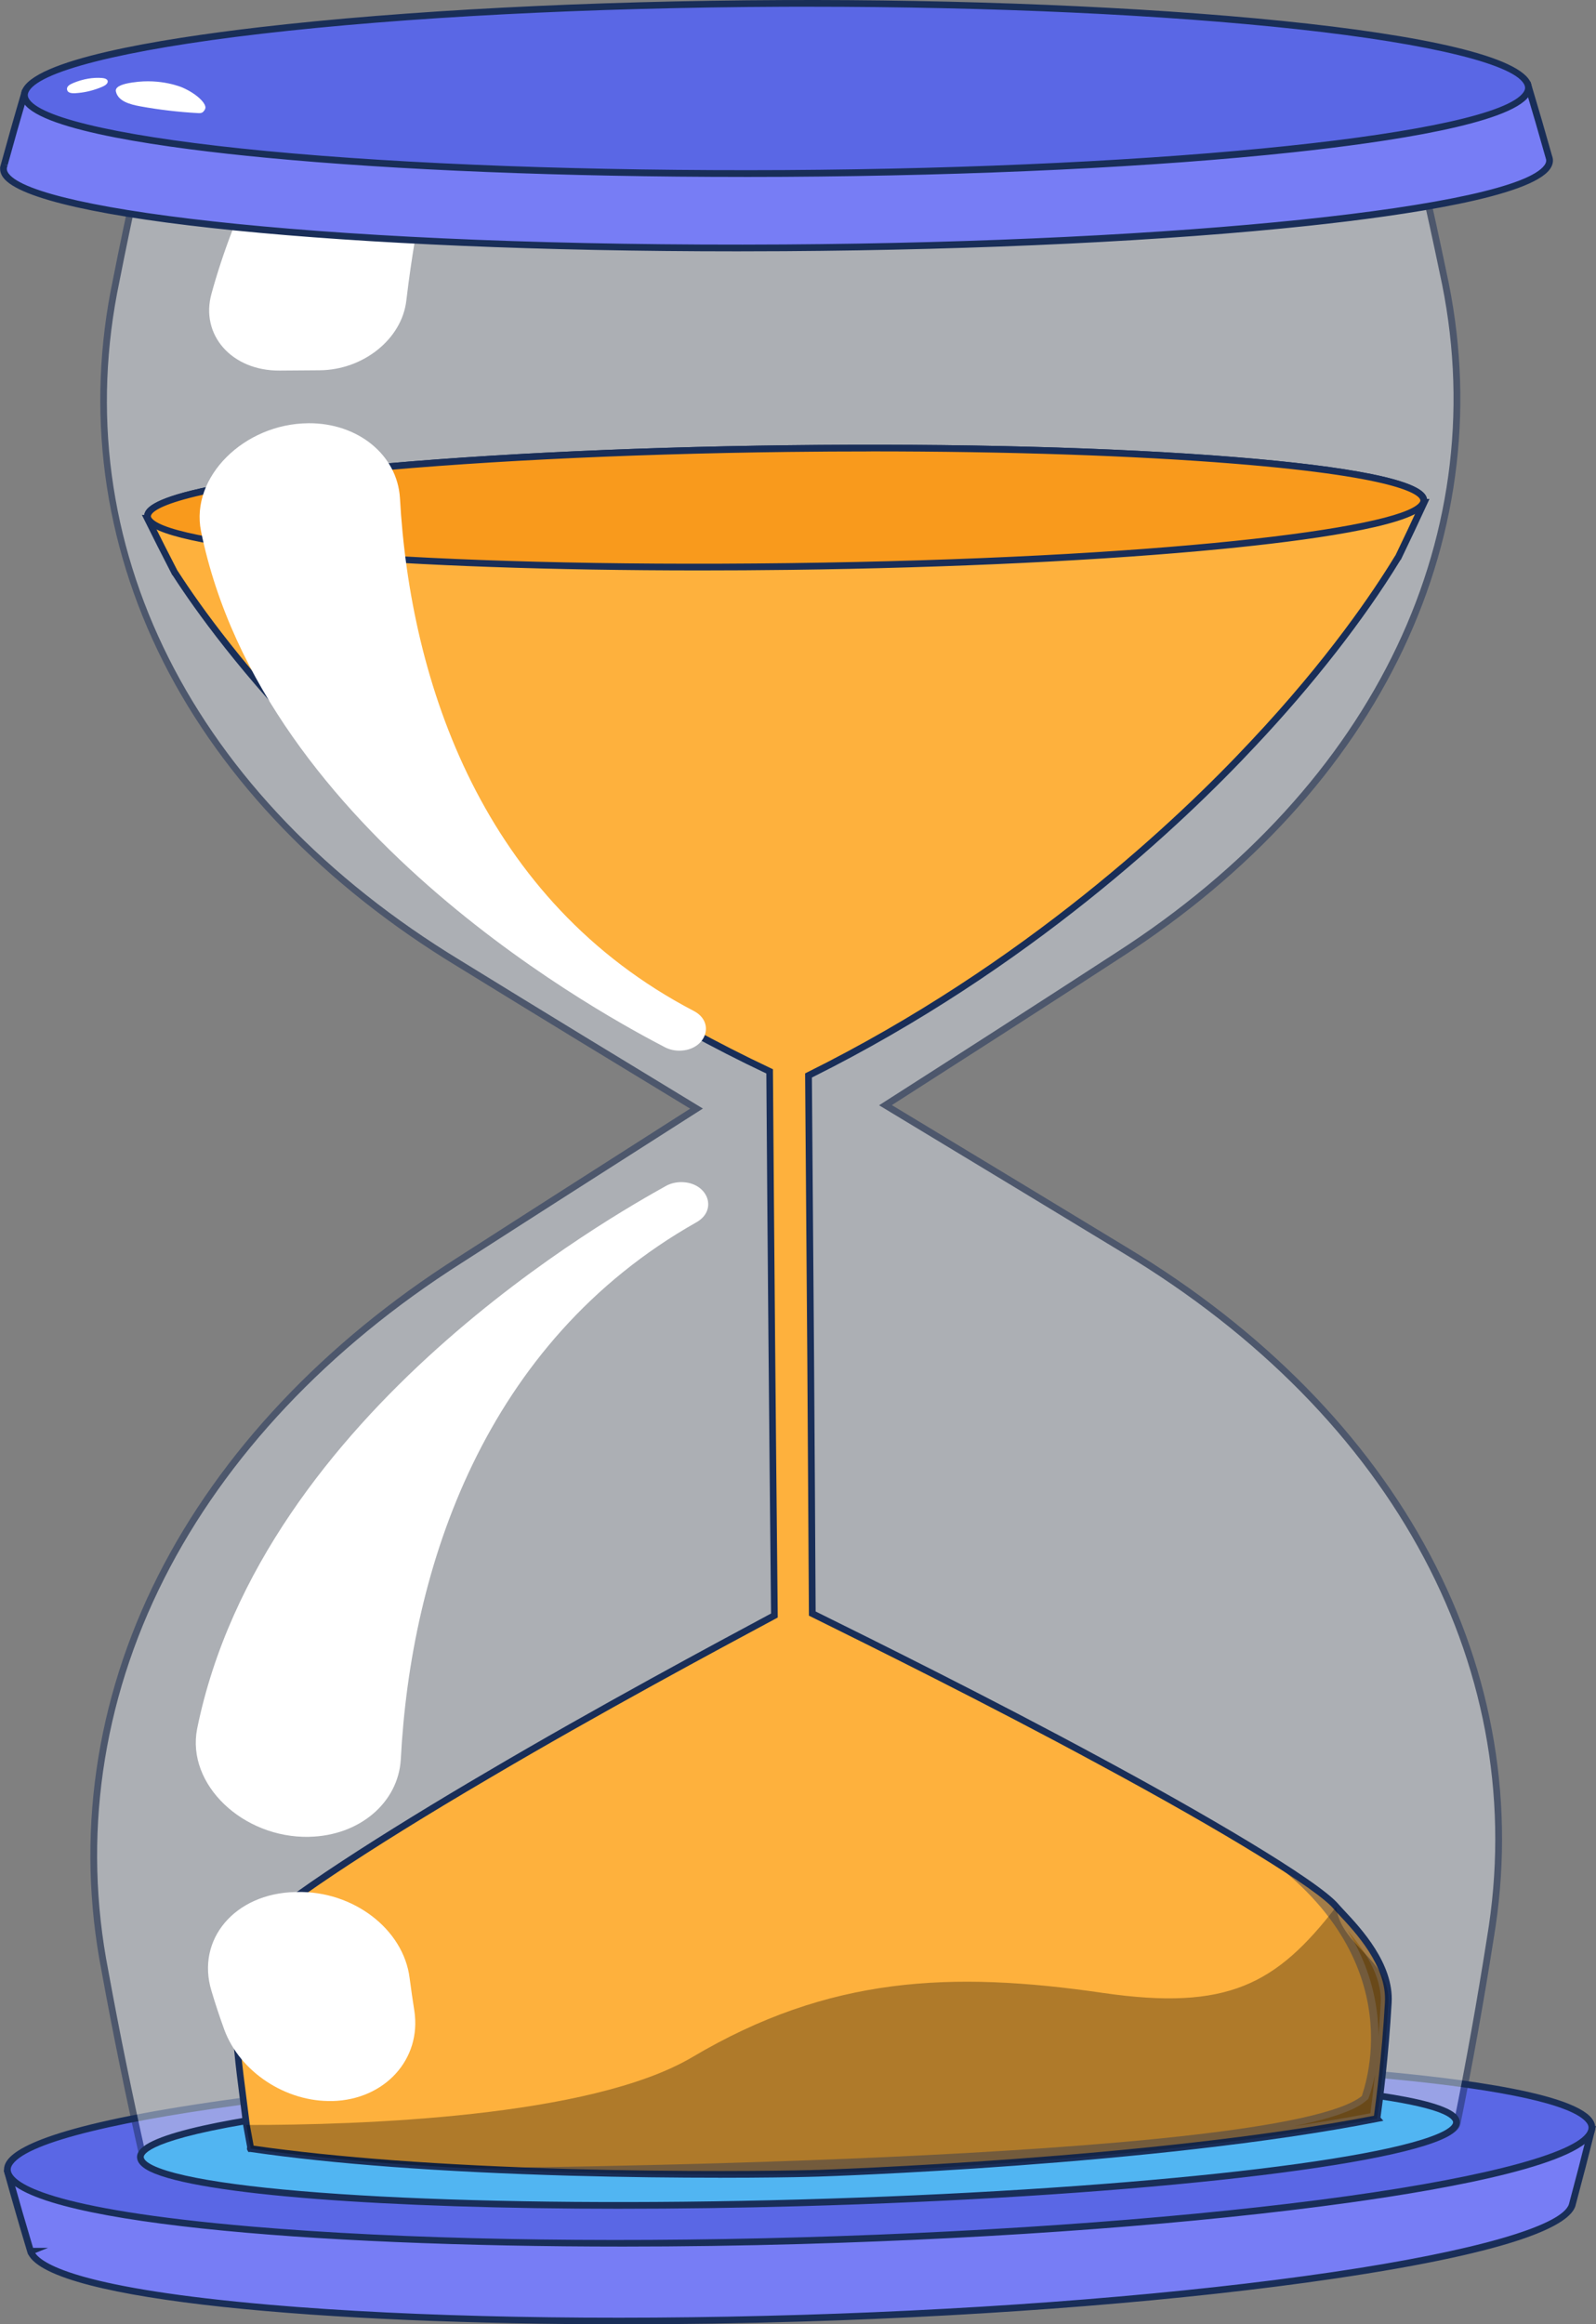
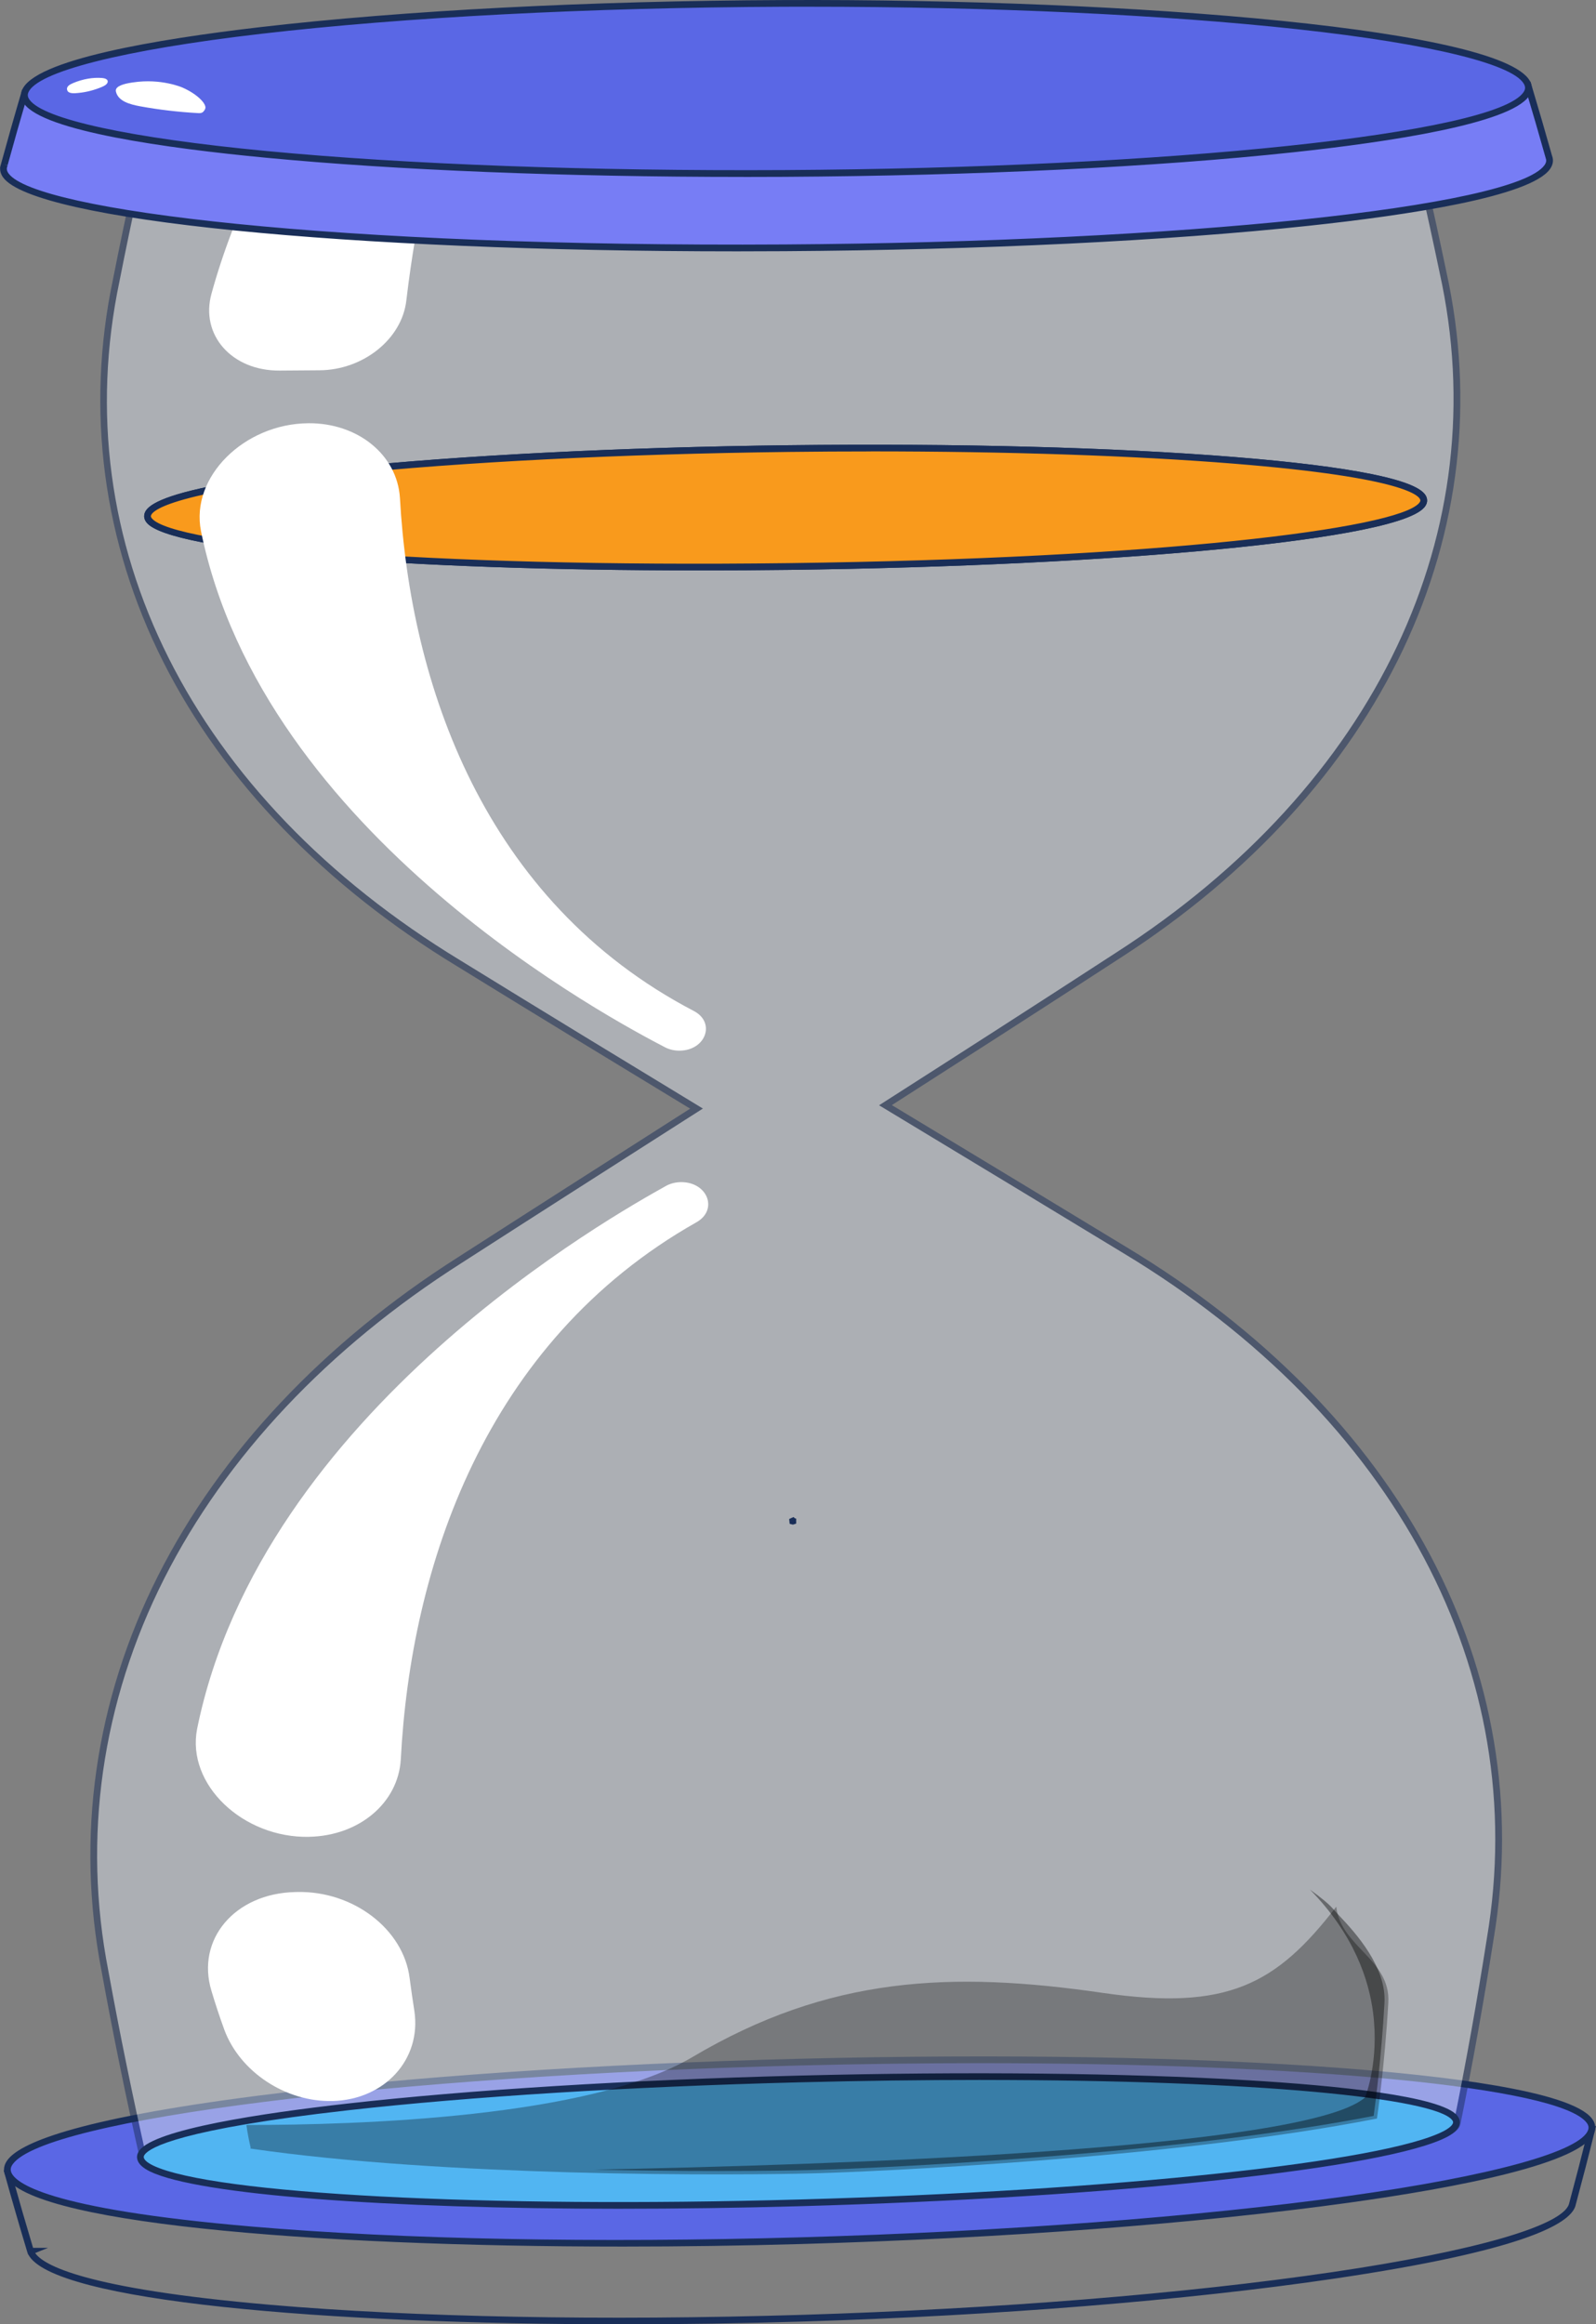
<svg xmlns="http://www.w3.org/2000/svg" viewBox="-22.31 -0.033 711.86 1036.033" width="711.86" height="1036.033">
  <rect x="-22.31" y="-0.033" width="711.86" height="1036.033" fill="#808080" stroke="none" />
  <defs>
    <clipPath id="clippath">
      <path style="fill: none;" d="M331.31,678c-.08-.02,0-.04,0-.04,0,0,.07.02,0,.04Z" />
    </clipPath>
  </defs>
  <g style="isolation: isolate;">
    <g data-name="Layer 1" id="Layer_1">
      <g>
        <g>
-           <path style="fill: #777df5;" d="M687.63,949.19c-61.31,1.73-122.39,3.46-183.23,5.19-49.89-2.67-107.99-1.83-169.59-.19-61.79,1.64-119.9,4.15-169.71,9.53-61.52,1.69-122.79,3.37-183.82,5.06,3.22,11.58,6.56,23.14,10.04,34.66h.02s-.01.03,0,.1c8.06,22.09,161.11,35.31,343.92,29.76,180.99-5.5,336.58-28.6,343.64-50.37.02-.07.35-1.33.35-1.33,2.91-10.78,5.7-21.58,8.37-32.41Z" />
          <path style="fill: #192e58;" d="M255.66,1036c-133.21,0-254.5-10.3-265.32-31.07h-.11l-.27-.84s-.01-.03-.02-.04c0-.02-.01-.05-.02-.07l-.04-.11c-3.45-11.45-6.83-23.12-10.05-34.69l-.51-1.85,1.92-.05c61.01-1.68,122.26-3.37,183.76-5.06,54.63-5.9,119.42-8.19,169.77-9.53,57.55-1.53,117.92-2.57,169.64.19,60.82-1.73,121.88-3.46,183.17-5.19l1.97-.06-.47,1.92c-2.67,10.8-5.49,21.71-8.38,32.44h-.01c-.04.19-.09.39-.15.6l-.21.79c-2.55,7.88-23.33,19.88-107.8,32.31-65.66,9.66-149.9,16.44-237.22,19.1-26.5.8-53.33,1.21-79.66,1.21ZM-6.62,1004.23c3.53,5.22,21.41,15.86,104.53,23.05,64.66,5.59,148.94,7.19,237.32,4.51,87.21-2.65,171.33-9.42,236.87-19.07,62.76-9.24,102.14-20.53,105.37-30.23.02-.08.05-.2.09-.34h0s.25-.95.25-.95c2.71-10.07,5.37-20.31,7.89-30.46-60.65,1.71-121.07,3.42-181.25,5.13h-.06s-.06,0-.06,0c-51.63-2.76-111.96-1.72-169.47-.19-50.31,1.34-115.05,3.63-169.59,9.52h-.12c-60.87,1.68-121.51,3.34-181.9,5.01,2.96,10.59,6.04,21.24,9.19,31.72H-.89l-5.73,2.3Z" />
        </g>
        <g>
          <path style="fill: #5a67e5;" d="M687.54,949.6c-6.45,21.83-165.55,43.75-352.45,49.11-188.68,5.41-346.41-8.04-353.87-30.2-7.25-22.13,150.76-44.31,353.36-49.39,200.54-5.04,359.39,8.67,352.96,30.47Z" />
          <path style="fill: #192e58;" d="M255.25,1001.35c-140.38,0-268.18-10.76-275.45-32.36-.67-2.04-.3-4.06,1.1-6.04,5.15-7.3,28.78-18.23,112.09-28.88,65.22-8.33,151-14.17,241.55-16.44,89.88-2.26,175.33-.81,240.61,4.08,46.11,3.45,103.06,10.17,112.58,22.58,1.39,1.81,1.82,3.79,1.24,5.74h0c-4.21,14.26-62.03,25.16-109.79,31.79-66.69,9.26-153.36,15.79-244.06,18.39-26.59.76-53.47,1.14-79.88,1.14ZM414.81,919.61c-25.84,0-52.69.33-80.2,1.02-182.78,4.58-337.07,23.93-351.27,44.05-.84,1.19-1.07,2.26-.7,3.37,1.58,4.7,15.25,16.52,107.68,24.41,66.6,5.68,153.51,7.37,244.73,4.76,90.59-2.6,177.15-9.12,243.73-18.37,64.35-8.94,104.47-20.03,107.32-29.67.3-1.03.07-2-.75-3.06-12.29-16.02-125.21-26.51-270.54-26.51Z" />
        </g>
        <g style="opacity: .5;">
          <path style="fill: #d8dee8;" d="M476.52,425.73c-34.27,22.27-69.01,44.57-103.88,66.86,35.65,21.53,71.35,43.06,106.76,64.59,119.49,71.92,183.37,186.07,162.99,306.94-4.33,27.6-9.26,55.09-14.8,82.44-.31,1.53-2.09,2.84-4.96,4.38-92.4-2-185.22-4.01-278.46-6.01-6.28.16-12.56.33-18.84.49-94.61,6.99-187.76,13.98-279.34,20.95-2.92-1.42-4.05-2.69-4.4-4.24-6.28-27.7-11.97-55.54-17.07-83.51-23.92-122.45,38.06-240.57,158.2-316.94,35.02-22.52,70.34-45.04,105.64-67.57-35.57-21.58-71.01-43.16-106.01-64.72C63.22,357.11,4.6,243.32,29.53,124.91c5.58-28.31,11.78-56.48,18.6-84.49,89.39,3.62,179.63,7.24,270.7,10.86,6.01-.03,12.02-.06,18.03-.09,89.46-4.5,177.92-8.99,265.33-13.48,6.9,27.61,13.26,55.38,19.07,83.28,25.89,116.7-29.13,230.33-144.73,304.74Z" />
          <path style="fill: #192e58;" d="M45.7,967.9l-.37-.18c-3.17-1.54-4.73-3.12-5.2-5.26-6.25-27.57-12-55.68-17.08-83.57-11.7-59.88-2.98-120.99,25.21-176.7,27.73-54.8,73.95-103.83,133.65-141.78,32.18-20.7,65.17-41.74,97.07-62.1l6.54-4.17c-30.86-18.73-67.14-40.79-103.96-63.47-58.94-35.77-104.24-82.64-130.98-135.55-26.98-53.37-34.77-112.34-22.52-170.53,5.57-28.25,11.83-56.69,18.61-84.53l.29-1.19,1.23.05c88.36,3.58,179.44,7.23,270.7,10.86h.12s17.84-.09,17.84-.09c89.06-4.48,178.33-9.01,265.26-13.48l1.23-.06.3,1.2c6.88,27.51,13.3,55.55,19.08,83.34,25.85,116.55-28.5,231.06-145.39,306.3-35.95,23.37-71.55,46.18-101.85,65.57l11.02,6.65c30.77,18.58,62.59,37.8,93.68,56.69,122.62,73.8,183.82,189.12,163.69,308.47-4.33,27.57-9.31,55.33-14.8,82.49-.44,2.17-2.6,3.73-5.72,5.41l-.35.19h-.4c-92.4-2.01-185.22-4.01-278.46-6.02l-18.77.49c-95.2,7.04-189.19,14.09-279.27,20.95l-.41.03ZM49.3,41.97c-6.66,27.42-12.81,55.41-18.29,83.23-24.62,116.93,32.25,230.17,152.12,302.92,37.65,23.19,74.71,45.73,106.01,64.72l2.06,1.25-10.6,6.76c-31.9,20.35-64.89,41.4-97.07,62.1-59.26,37.67-105.1,86.29-132.59,140.61-27.89,55.11-36.51,115.55-24.94,174.79,5.08,27.86,10.82,55.93,17.06,83.46.18.82.71,1.76,3.23,3.04,89.95-6.85,183.8-13.89,278.93-20.92l18.91-.49c93.17,2,185.86,4,278.13,6,1.64-.9,3.65-2.14,3.85-3.17,5.49-27.12,10.46-54.84,14.78-82.38,19.91-118.1-40.75-232.27-162.28-305.42-31.09-18.89-62.91-38.11-93.68-56.69l-15.15-9.15,2.03-1.3c30.74-19.66,67.12-42.97,103.87-66.86h0c115.79-74.54,169.66-187.86,144.08-303.15-5.7-27.37-12.01-54.96-18.76-82.04-86.54,4.44-175.38,8.96-264.1,13.42l-18.09.09c-90.9-3.62-181.56-7.25-269.54-10.81Z" />
        </g>
        <g>
          <path style="fill: #51b5f2;" d="M627.23,946.54c-.31,1.53-1.96,3.07-4.82,4.61-25.91,13.62-146.39,26.77-288.05,30.72-142.7,3.97-262.6-2.73-288.99-15.27-2.92-1.42-4.61-2.9-4.97-4.46-4.11-15.34,127.05-31.26,293.57-35.49,165.13-4.2,296.92,4.74,293.26,19.89Z" />
          <path style="fill: #192e58;" d="M254.5,984.5c-104.96,0-188.02-6.21-209.77-16.55-3.44-1.68-5.33-3.47-5.79-5.48-.24-.88-.28-2.33.92-3.95,7.05-9.44,54.35-16.58,92.78-20.91,54.36-6.12,125.85-10.55,201.3-12.46,74.98-1.91,146.23-1.16,200.64,2.09,38.52,2.3,85.95,6.92,93.12,15.79,1.21,1.5,1.21,2.91,1,3.83-.41,1.98-2.24,3.81-5.58,5.61-26.6,13.99-148.02,26.98-288.72,30.89-27.54.77-54.38,1.13-79.91,1.13ZM415.16,927.08c-25.24,0-52.34.34-81.15,1.07-75.36,1.92-146.76,6.34-201.04,12.45-74.87,8.43-88.38,16.6-90.71,19.72-.53.7-.49,1.15-.41,1.43.15.65.87,1.89,4.18,3.5,26.65,12.66,147.9,19.02,288.29,15.12,140.3-3.91,261.16-16.75,287.39-30.54,3.24-1.75,3.93-3,4.05-3.58v-.05c.08-.27.09-.66-.4-1.27-7.81-9.68-86.18-17.84-210.2-17.84Z" />
        </g>
        <g>
          <path style="fill: #f9b60d;" d="M612.69,222.65c2.38,14.45-123.77,27.82-282.75,29.82-159.7,2.01-288.58-8.2-286.42-22.79,2.18-14.58,130.94-27.9,286.05-29.78,154.41-1.87,280.7,8.3,283.12,22.74Z" />
          <path style="fill: #192e58;" d="M289.86,254.23c-132.56,0-235.62-8.56-246.61-21.13-1.24-1.42-1.35-2.76-1.22-3.63.41-2.74,3.44-6.95,24.96-11.78,14.78-3.32,35.65-6.4,62.05-9.14,54.14-5.62,125.34-9.22,200.51-10.13,74.7-.91,145.26.96,198.69,5.26,26.02,2.09,46.61,4.65,61.2,7.6,21.21,4.3,24.27,8.41,24.73,11.13h0c.14.88.06,2.22-1.16,3.67-7.37,8.79-53,14.94-89.99,18.56-52.33,5.11-120.89,8.43-193.07,9.34-13.61.17-27,.25-40.1.25ZM366.11,201.19c-12.03,0-24.21.07-36.52.22-75.08.91-146.19,4.5-200.24,10.12-78.89,8.2-84.1,16.75-84.35,18.38-.02.13-.08.54.51,1.21,9.96,11.4,119.06,21.95,284.4,19.85,163.41-2.06,271.09-15.25,280.79-26.83.58-.7.52-1.11.5-1.25h0c-.27-1.62-5.56-10-83.21-16.25-44.54-3.58-101.03-5.47-161.9-5.47Z" />
        </g>
        <g>
          <g style="clip-path: url(#clippath);">
-             <rect style="fill: #febb46;" transform="translate(-350.66 1000.95) rotate(-89.3)" height=".15" width="0" y="677.88" x="331.3" />
            <rect style="fill: #feba46;" transform="translate(-350.66 1000.95) rotate(-89.3)" height=".15" width="0" y="677.89" x="331.3" />
            <rect style="fill: #fdb946;" transform="translate(-350.66 1000.95) rotate(-89.3)" height=".15" width="0" y="677.89" x="331.3" />
            <rect style="fill: #fdb847;" transform="translate(-350.66 1000.95) rotate(-89.3)" height=".15" width="0" y="677.89" x="331.3" />
            <rect style="fill: #fdb747;" transform="translate(-350.67 1000.95) rotate(-89.3)" height=".15" width="0" y="677.89" x="331.3" />
            <rect style="fill: #fdb647;" transform="translate(-350.67 1000.96) rotate(-89.3)" height=".15" width="0" y="677.9" x="331.3" />
            <rect style="fill: #fdb547;" transform="translate(-350.67 1000.96) rotate(-89.3)" height=".15" width="0" y="677.9" x="331.3" />
            <rect style="fill: #fdb447;" transform="translate(-350.67 1000.96) rotate(-89.3)" height=".15" width="0" y="677.9" x="331.3" />
            <rect style="fill: #fdb348;" transform="translate(-350.67 1000.96) rotate(-89.3)" height=".15" width="0" y="677.9" x="331.3" />
            <rect style="fill: #fcb248;" transform="translate(-350.68 1000.97) rotate(-89.3)" height=".15" width="0" y="677.91" x="331.3" />
            <rect style="fill: #fcb148;" transform="translate(-350.68 1000.97) rotate(-89.3)" height=".15" width="0" y="677.91" x="331.3" />
            <rect style="fill: #fcb048;" transform="translate(-350.68 1000.97) rotate(-89.3)" height=".15" width="0" y="677.91" x="331.3" />
            <rect style="fill: #fcaf49;" transform="translate(-350.68 1000.98) rotate(-89.3)" height=".15" width="0" y="677.91" x="331.3" />
            <rect style="fill: #fcae49;" transform="translate(-350.69 1000.98) rotate(-89.3)" height=".15" width="0" y="677.92" x="331.3" />
            <rect style="fill: #fcad49;" transform="translate(-350.69 1000.98) rotate(-89.3)" height=".15" width="0" y="677.92" x="331.3" />
            <rect style="fill: #fcac49;" transform="translate(-350.69 1000.98) rotate(-89.3)" height=".15" width="0" y="677.92" x="331.3" />
            <rect style="fill: #fbab49;" transform="translate(-350.69 1000.99) rotate(-89.3)" height=".15" width="0" y="677.92" x="331.3" />
            <rect style="fill: #fbaa4a;" transform="translate(-350.7 1000.99) rotate(-89.3)" height=".15" width="0" y="677.93" x="331.3" />
          </g>
          <path style="fill: #192e58;" d="M331.34,679.56l-1.44-.37-.22-2.13,1.95-.89.49.5.7.25v1.1s-.01,1.08-.01,1.08l-1.48.47ZM330.86,676.57l.43,1.37-.43-1.37Z" />
        </g>
        <g>
-           <path style="fill: #feb13d;" d="M573.7,849.87c-8.06-9.7-53.98-37.2-105.44-64.91-51.08-27.7-107.69-55.6-128.26-65.78-.43-79.63-1.02-159.79-1.69-239.85,85.96-42.67,154.15-100.66,198.19-147.79,44.47-47.16,64.79-83.47,65.01-83.47,3.89-8.06,7.69-16.12,11.4-24.17-94.22,1.17-188.6,2.35-283.12,3.52-95.32,1.18-190.79,2.37-286.41,3.55,3.94,7.97,7.98,15.95,12.11,23.94.2,0,21.26,35.28,66.34,80.84,44.66,45.53,113.34,101.34,199.17,141.76.57,80.96,1.3,162.02,2.12,242.55-21.54,11.55-77.87,41.7-128.15,71.37-50.69,29.69-95.32,58.91-103.15,69.03-15.09,19.01-7.72,56.51-4.18,86.65,0,.02,0,.02,0,.04,1.07,5.92,1.76,9.6,1.85,10.13,0,.04.02.06.01.06,0,.02-.25.32-.15.32,43.54,6.35,96.37,9.27,142.51,10.6,52.28,1.46,95.94.79,106.54.5,0,0,1.3-.04,2.21-.06.91-.02,2.21-.06,2.21-.06,19.99-.54,156.15-6.12,249.04-24.35-.01,0,3.47-23.39,5.05-51.69,1.2-19.33-18.23-36.97-23.21-42.74Z" />
-           <path style="fill: #192e58;" d="M298.3,970.67c-18.57,0-41.67-.22-66.49-.91-57.65-1.65-105.6-5.21-142.53-10.59l-.79.04-.47-.83c-.22-.4-.25-.83-.08-1.28l-.1-.55c-.28-1.53-.86-4.67-1.65-9.02l-.04-.24c-.44-3.78-.94-7.59-1.46-11.63-3.58-27.66-7.63-59.01,5.95-76.13,9.12-11.78,61.49-44.75,103.57-69.39,49.4-29.16,103.79-58.31,127.01-70.76l.38-.2c-.9-88.27-1.59-167.03-2.1-240.71-96.97-45.84-166.11-108.39-198.74-141.66-35.37-35.75-56.43-65.49-65.83-80.03-.09-.14-.17-.27-.24-.38h-.12s-.41-.8-.41-.8c-4.18-8.08-8.25-16.14-12.12-23.96l-1.06-2.14,2.38-.03c95.62-1.18,191.09-2.37,286.41-3.55l285.5-3.55-.99,2.16c-3.68,7.98-7.51,16.12-11.41,24.19l-.4.83h-.12c-.08.13-.17.28-.28.46-15.82,25.93-38.71,55.25-64.47,82.57-32.13,34.39-100.48,99.21-197.78,147.69.74,88.63,1.28,166.5,1.67,237.99l1.49.74c22.95,11.35,76.7,37.93,125.99,64.65,43.1,23.21,96.69,54.22,105.87,65.26.63.73,1.52,1.68,2.55,2.78,7.17,7.65,22.09,23.57,21.01,41.03-1.35,24.01-4.08,44.79-4.97,51.12l1.27,1.44-2.56.5c-99.58,19.54-247.84,24.34-249.29,24.38l-2.21.06c-.52.01-1.16.03-1.61.04h0s-.6.02-.6.02c-6.37.17-20.8.41-40.13.41ZM90.84,956.37c36.66,5.27,84.1,8.76,141.05,10.4,50.58,1.41,93.99.84,106.45.5v.02c.43-.04,1.1-.05,2.21-.08l1.4-.04c.33,0,.59-.01.81-.01h0c1.44-.05,148.41-4.81,247.75-24.12.93-6.71,3.58-27.06,4.89-50.5,1.01-16.18-13.32-31.45-20.2-38.8-1.06-1.13-1.98-2.11-2.64-2.88l-.02-.02c-7.32-8.8-48.53-34.14-105-64.55-49.24-26.7-102.95-53.26-125.89-64.6l-3.16-1.56v-.93c-.4-71.99-.95-150.44-1.69-239.84v-.94s.83-.42.83-.42c97.32-48.31,165.68-113.13,197.76-147.47,34.57-36.66,55-67.16,64.09-82.07.28-.47.5-.82.69-1.09,3.53-7.31,7.01-14.68,10.36-21.93l-280.75,3.49c-94.53,1.17-189.2,2.35-284.03,3.52,3.53,7.11,7.23,14.41,11.01,21.72.18.24.38.56.65.98,9.34,14.45,30.27,44,65.45,79.56,32.59,33.23,101.74,95.78,198.74,141.46l.85.4v.94c.53,74.2,1.22,153.53,2.13,242.55v.91s-1.97,1.06-1.97,1.06c-23.21,12.44-77.56,41.58-126.91,70.71-54.26,31.79-95.54,59.38-102.73,68.66-12.81,16.14-8.84,46.82-5.34,73.89.52,4.02,1.01,7.83,1.46,11.59v.05c.8,4.39,1.39,7.55,1.67,9.09l.06.35Z" />
-         </g>
+           </g>
        <path style="fill: #fff;" d="M158.92,133.95c2.4-20.25,5.44-36.62,7.62-47.12,2.67-12.98-3.4-25.33-15.27-30.58-5.61-2.48-12.83-4.16-22.16-4.06-14.65.17-29.21,9.42-35.69,22.7-9.3,19.16-16.42,37.9-21.37,55.88-5.19,18.49,9.04,34.53,30.38,34.38,5.93-.04,11.86-.09,17.78-.13,19.59-.14,36.76-14.01,38.71-31.07Z" />
        <g>
          <path style="fill: #fff;" d="M125.98,936.47h0c-20.82.54-41.33-13-48.27-31.85-2.11-5.8-4.01-11.55-5.71-17.25-6.97-22.94,10.48-43.44,37.31-44.04.3,0,.6-.01.9-.02,25.1-.56,47.43,16.62,50.17,38.27.68,5.2,1.4,10.11,2.12,14.69,3.27,21.55-13.13,39.61-36.53,40.22Z" />
          <g style="mix-blend-mode: soft-light;">
            <path style="fill: #fff;" d="M115.64,818.72s0,0,0,0c-29.55.64-54.92-23.33-50.02-48.18,28.84-141.74,186.94-229.56,209.23-242.02,1.91-1.03,4.15-1.59,6.44-1.63h0c11.98-.17,16.86,12.32,7.05,17.88-94.79,53.54-127.47,154.21-131.89,239.52-1.18,19.24-18.45,33.93-40.82,34.41Z" />
          </g>
        </g>
        <g>
          <path style="fill: #777df5;" d="M659.19,37.85c-57.17.33-114.38.65-171.64.98-47.94-3.58-102.23-4.07-160.28-3.8-58.23.28-113.07,1.41-161.78,5.48-58.89.3-117.82.6-176.79.9-3.13,10.59-6.15,21.21-9.06,31.84h.02s-.18.58-.2.64c-6.85,21.25,150.38,37.79,348.18,36.54,195.97-1.24,347.84-19.38,340.98-40.26-.02-.06-.1-.29-.1-.29-3.01-10.7-6.12-21.38-9.32-32.03Z" />
          <path style="fill: #192e58;" d="M306.4,112c-174.29,0-313.27-13.79-327.29-32.92-1.02-1.38-1.47-2.86-1.35-4.33h-.07l.15-.58c.05-.25.11-.49.19-.74.02-.05.03-.11.05-.16l.11-.42c2.89-10.55,5.94-21.28,9.07-31.87l.32-1.07,177.85-.9c52.61-4.4,111.33-5.24,161.84-5.48,53.45-.26,109.86.03,160.34,3.8l172.7-.99.32,1.07c3.18,10.58,6.32,21.35,9.32,32.01.04.1.08.22.12.34.6,1.82.24,3.78-1.07,5.6-8.86,12.32-63.56,20.55-107.89,25.28-62.94,6.72-145.85,10.73-233.46,11.29-7.12.04-14.23.07-21.24.07ZM-20.26,73.28l1.33.46c-.03.1-.16.53-.18.58-.21.65-.36,1.63.64,2.99,12.13,16.55,144.9,32.89,346.1,31.62,176.62-1.12,325.49-16.64,338.93-35.32.63-.87.87-1.67.75-2.48l-.24-.85c-2.9-10.3-5.92-20.7-8.99-30.93l-170.58.97h-.06c-50.39-3.77-106.76-4.05-160.16-3.8-50.47.24-109.15,1.08-161.66,5.47h-.12s-175.68.9-175.68.9c-3.01,10.23-5.95,20.57-8.74,30.75l-1.34-.37Z" />
        </g>
        <g>
          <path style="fill: #5a67e5;" d="M659.14,37.62c7.32,20.76-140.44,38.58-331.68,39.66C134.44,78.37-18.51,62.03-11.16,40.9-3.72,19.8,148.97,2.21,327.14,1.49c176.57-.72,324.57,15.39,331.99,36.13Z" />
          <path style="fill: #192e58;" d="M309.34,78.83c-79.76,0-154.87-3-213.15-8.57C51.86,66.03-2.83,58.42-11.6,46.15c-1.31-1.83-1.65-3.82-.98-5.74,4.86-13.79,60.52-23.02,106.37-28.35C157.84,4.63,240.7.34,327.14-.01c157.12-.66,324.81,13.07,333.41,37.13h0c.68,1.93.35,3.92-.95,5.77-8.59,12.21-61.78,20.3-104.9,24.94-61.16,6.58-141.86,10.47-227.23,10.96-6.06.03-12.11.05-18.13.05ZM338.55,2.96c-3.8,0-7.59,0-11.4.02-86.32.35-169.08,4.63-233.01,12.06C32.38,22.21-6.45,32.06-9.74,41.4c-.35,1-.16,1.96.59,3.01,6.24,8.72,44.74,17.06,105.63,22.87,62.59,5.97,144.62,8.98,230.98,8.5,171.9-.97,316.72-16.18,329.7-34.62.75-1.06.93-2.02.58-3.03-3.29-9.19-41.16-18.58-101.32-25.13-59.71-6.5-136.7-10.03-217.86-10.03Z" />
        </g>
        <g style="mix-blend-mode: soft-light; opacity: .31;">
          <path d="M591.85,944.29c-92.89,18.23-229.06,23.8-249.04,24.35,0,0-1.3.03-2.21.06-.91.02-2.21.06-2.21.06-10.6.29-54.26.96-106.54-.5-46.13-1.32-98.97-4.25-142.5-10.6-.09,0,.16-.3.15-.32,0,0,0-.02-.01-.06-.09-.52-1.1-4.21-1.89-10.13,50.32.04,153.41-3.3,198.95-30.28,60.88-36.05,115.39-38.43,183.1-28.58,55.54,8.07,77.34-3.81,104.05-38.43,1.9,17.82,24.29,23.4,23.21,42.74-1.59,28.29-5.07,51.69-5.06,51.69Z" />
        </g>
        <g style="mix-blend-mode: soft-light; opacity: .4;">
          <path d="M298.03,967.69c-18.67,0-37.25-.21-55.43-.63,103.96-2.01,315.7-8.85,343.57-31.87.12-.1.24-.21.36-.31.05-.14.11-.27.16-.41.21-.64,6.15-15.78,3.45-37.24-1.9-14.88-8.53-35.01-28.2-55.02,5.19,3.74,8.61,6.61,10.32,8.61.73.86,1.77,1.97,2.97,3.25,6.93,7.35,20.93,22.62,19.97,38.67-1.34,24.28-4.11,45.17-4.82,50.37-38.97,7.56-89.59,13.79-150.41,18.51-47.05,3.65-86.07,5.24-97.21,5.54-1.48.04-2.95.08-4.43.12-5.55.15-20.28.41-40.31.4Z" />
-           <path style="fill: #192e58;" d="M578.69,860.42c7,8.04,15.54,20.09,14.83,32.47-.28,5.07-.61,9.99-.98,14.65-.01-3.34-.23-6.91-.7-10.67-1.61-12.72-6.01-24.99-13.15-36.45M590.96,924.68c-.83,7.95-1.61,14.06-2.04,17.26-10.89,2.09-22.35,4-34.11,5.76,24.79-5.08,30.19-9.63,32.39-11.51.24-.21.48-.41.73-.62.11-.27.21-.54.32-.82.12-.31,1.53-3.97,2.71-10.07M367.81,964.64c-15.34.74-24.71,1.04-25.07,1.05-.57.02-1.14.03-1.7.05,8.82-.33,17.76-.7,26.77-1.1M537.06,824.04c73.58,49.26,47.58,110.19,48.09,110.16-36.47,29.84-396.39,32.14-400.23,32.18,15.98.84,31.82,1.45,46.94,1.88,24.93.69,47.87.91,66.23.91,20.15,0,34.77-.26,40.31-.41,0,0,1.3-.04,2.21-.06.91-.02,2.21-.06,2.21-.06,19.98-.54,156.16-6.12,249.04-24.35-.01,0,3.46-23.39,5.05-51.69,1.2-19.33-18.22-36.97-23.21-42.74-4.14-4.87-17.64-14.22-36.65-25.83h0Z" />
        </g>
        <g>
          <path style="fill: #f99a1c;" d="M612.69,222.65c2.38,14.45-123.77,27.82-282.75,29.82-159.7,2.01-288.58-8.2-286.42-22.79,2.18-14.58,130.94-27.9,286.05-29.78,154.41-1.87,280.7,8.3,283.12,22.74Z" />
          <path style="fill: #192e58;" d="M289.86,254.23c-132.56,0-235.62-8.56-246.61-21.13-1.24-1.42-1.35-2.76-1.22-3.63.41-2.74,3.44-6.95,24.96-11.78,14.78-3.32,35.65-6.4,62.05-9.14,54.14-5.62,125.34-9.22,200.51-10.13,74.7-.91,145.26.96,198.69,5.26,26.02,2.09,46.61,4.65,61.2,7.6,21.21,4.3,24.27,8.41,24.73,11.13h0c.14.88.06,2.22-1.16,3.67-7.37,8.79-53,14.94-89.99,18.56-52.33,5.11-120.89,8.43-193.07,9.34-13.61.17-27,.25-40.1.25ZM366.11,201.19c-12.03,0-24.21.07-36.52.22-75.08.91-146.19,4.5-200.24,10.12-78.89,8.2-84.1,16.75-84.35,18.38-.02.13-.08.54.51,1.21,9.96,11.4,119.06,21.95,284.4,19.85,163.41-2.06,271.09-15.25,280.79-26.83.58-.7.52-1.11.5-1.25h0c-.27-1.62-5.56-10-83.21-16.25-44.54-3.58-101.03-5.47-161.9-5.47Z" />
        </g>
        <path style="fill: #fff;" d="M115.17,188.63h0c-28.52.22-52.63,23.91-47.84,48.02,27.63,135.91,184.57,218.47,207.1,230.2,1.92.97,4.15,1.47,6.42,1.44h0c11.67-.15,16.11-12.54,6.33-17.67-94.08-49.07-126.53-146.26-131.11-228.76-1.25-19.17-18.78-33.42-40.9-33.24Z" />
        <path style="fill: #fff;" d="M12.75,41.39c3.5-.34,7.07-1.26,10.5-2.72,1.06-.45,2.28-1.16,2.47-2.15.22-1.18-1.18-1.67-2.39-1.78-4.11-.36-8.65.43-12.93,2.21-1.62.67-3.29,1.6-2.72,3.26.56,1.65,3.32,1.36,5.07,1.18h0Z" />
        <path style="fill: #fff;" d="M37.02,36.69c-2.16.32-6.64,1.04-7.53,2.97-.23.49-.15.95-.03,1.38,1.12,4.05,6.08,5.45,10.63,6.29,8.39,1.54,17.05,2.56,25.88,3.05.64.04,1.33.06,1.95-.27,0,0,.87-.5,1.32-1.72.72-1.95-3.24-6.34-10.15-9.39-.01,0-9.49-4.21-22.06-2.3Z" />
      </g>
    </g>
  </g>
</svg>